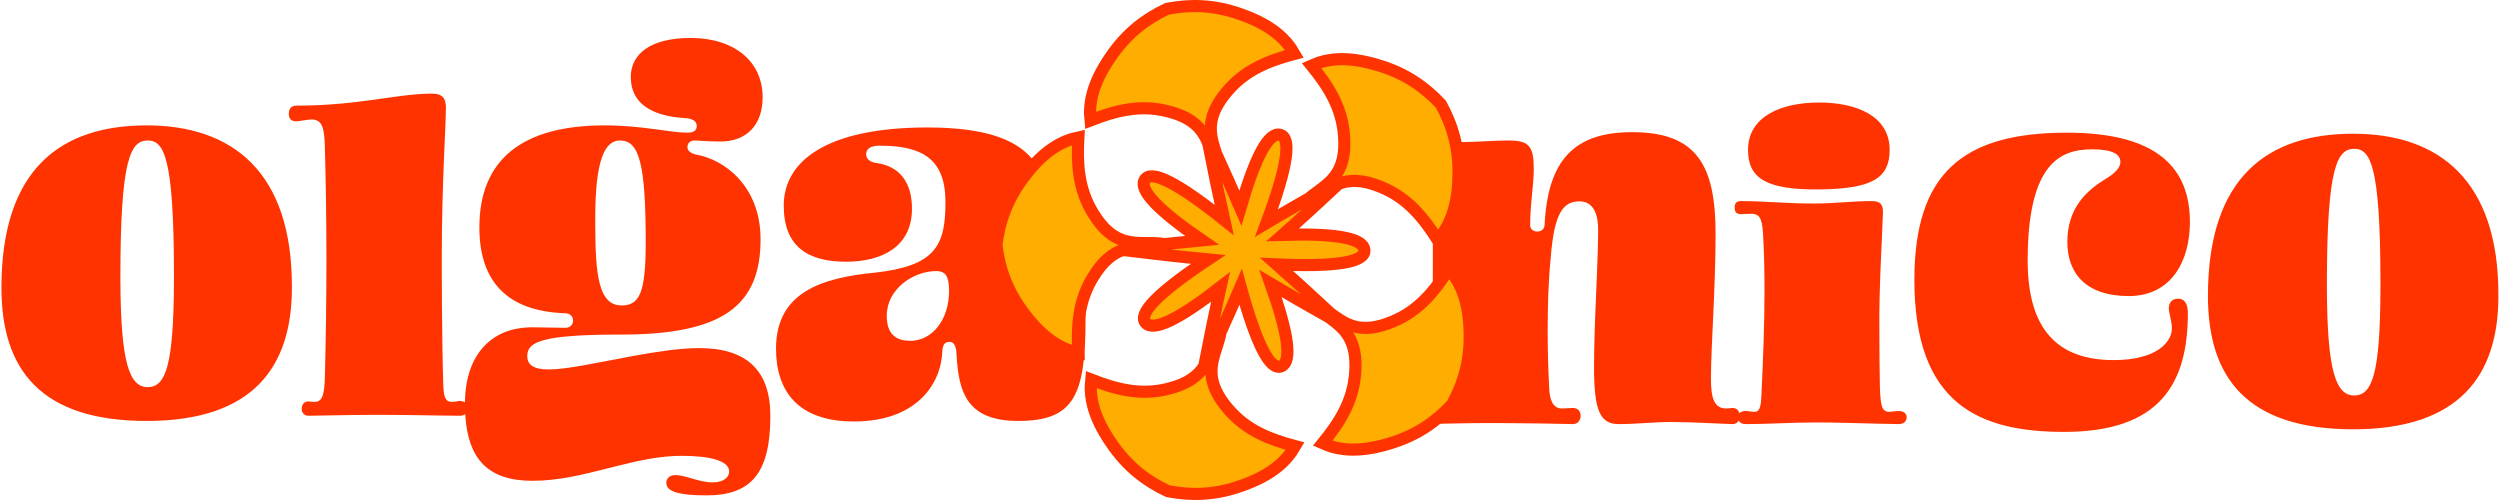
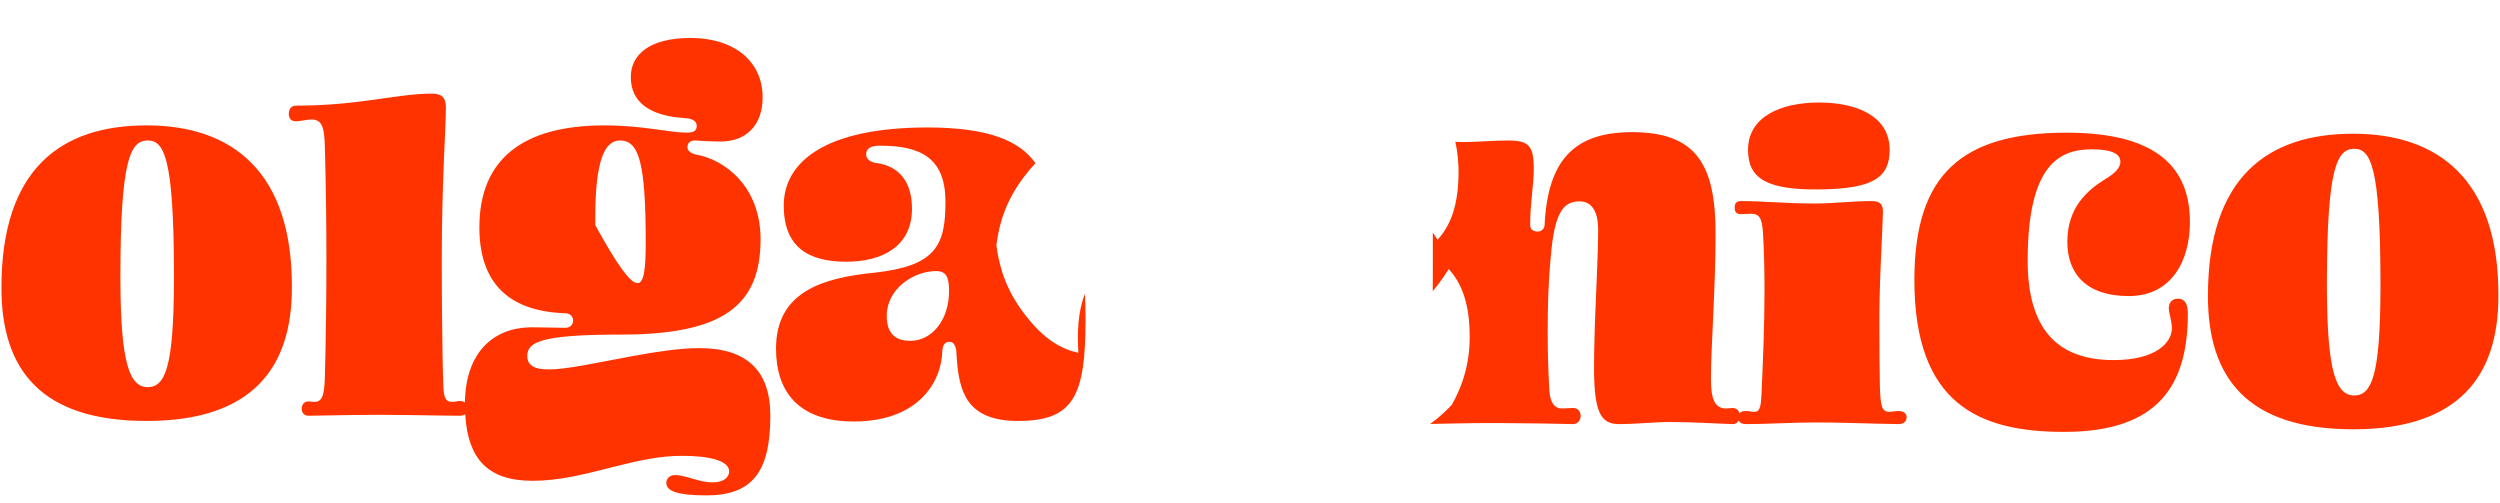
<svg xmlns="http://www.w3.org/2000/svg" width="825px" height="166px" viewBox="0 0 825 166" version="1.1">
  <title>Group</title>
  <g id="Page-1" stroke="none" stroke-width="1" fill="none" fill-rule="evenodd">
    <g id="Group" transform="translate(0.474, 2)">
-       <path d="M227.399,10.526 C241.846,10.526 251.193,18.254 251.193,30.103 C251.193,38.861 246.265,44.7 237.257,44.7 C233.008,44.7 229.609,44.356 228.929,44.356 C227.059,44.356 226.38,45.387 226.38,46.589 C226.38,47.619 227.229,48.478 229.099,48.993 C238.447,50.538 250.514,59.297 250.514,76.984 C250.514,98.965 237.937,108.41 204.456,108.41 C178.282,108.41 173.524,110.814 173.524,115.451 C173.524,118.027 175.053,119.916 180.662,119.916 C186.546,119.916 196.755,117.648 207.312,115.686 L208.822,115.408 C216.38,114.032 224.019,112.875 230.289,112.875 C245.925,112.875 253.742,120.259 253.742,135.199 C253.742,153.917 247.624,161.474 232.668,161.474 C223.15,161.474 219.411,160.1 219.411,157.352 C219.411,155.978 220.431,154.776 222.301,154.776 C225.87,154.776 230.119,157.18 234.708,157.18 C238.617,157.18 240.146,155.291 240.146,153.574 C240.146,149.968 233.518,148.422 224.51,148.422 C217.017,148.422 209.699,150.125 202.333,151.983 L200.122,152.543 C192.007,154.604 183.806,156.665 175.224,156.665 C160.326,156.665 154.072,149.22 153.097,135.378 L153.053,134.66 L152.851,134.812 C152.559,134.997 152.192,135.122 151.741,135.174 L151.26,135.199 C148.667,135.199 142.658,135.086 136.359,134.997 L135.307,134.983 L133.726,134.962 C130.566,134.923 127.443,134.894 124.747,134.894 L123.505,134.896 C113.589,134.918 104.23,135.199 101.293,135.199 C99.763,135.199 99.083,133.979 99.083,132.911 C99.083,131.692 99.763,130.471 101.293,130.471 C101.463,130.471 102.313,130.623 103.332,130.623 C106.052,130.623 106.562,127.879 106.732,122.54 C107.071,109.424 107.241,96.611 107.241,83.648 C107.241,71.293 107.071,58.634 106.732,46.433 C106.562,40.179 105.881,37.434 102.313,37.434 C101.916,37.434 101.312,37.502 100.651,37.592 L99.299,37.79 C98.406,37.924 97.592,38.044 97.214,38.044 C95.684,38.044 94.835,37.129 94.835,35.604 C94.835,33.621 95.854,32.858 97.384,32.858 C118.118,32.858 130.525,28.893 142.082,28.893 C145.651,28.893 146.671,30.571 146.671,33.468 C146.671,40.027 145.311,58.177 145.311,83.495 L145.314,86.833 C145.32,90.044 145.334,93.398 145.356,96.763 L145.366,98.317 L145.378,99.869 C145.457,109.688 145.604,119.255 145.821,125.286 C145.991,129.098 146.501,130.623 148.71,130.623 C149.56,130.623 150.75,130.318 151.26,130.318 C151.816,130.318 152.304,130.419 152.702,130.628 L152.968,130.792 L152.974,130.101 C153.378,114.576 162.011,106.4 174.159,106.02 L175.053,106.006 C179.302,106.006 182.531,106.178 186.1,106.178 C187.8,106.178 188.65,104.976 188.65,103.774 C188.65,102.571 187.8,101.369 185.931,101.369 C166.216,100.682 157.718,90.207 157.718,73.035 C157.718,50.71 171.824,39.376 199.017,39.376 C211.594,39.376 220.601,41.78 226.21,41.78 C228.759,41.78 229.439,40.922 229.439,39.548 C229.439,38.174 228.419,37.144 225.53,36.972 C214.313,36.285 207.685,31.992 207.685,23.406 C207.685,15.85 214.143,10.526 227.399,10.526 Z M681.577,41.784 C712.339,41.784 722.196,54.148 722.196,71.321 C722.196,83.685 716.418,95.706 701.972,95.706 C687.866,95.706 681.747,88.15 681.747,77.846 C681.747,66.512 688.205,60.846 694.324,57.068 C697.552,55.179 699.252,53.289 699.252,51.401 C699.252,48.997 696.873,47.279 689.905,47.279 C679.537,47.279 668.66,51.744 668.66,84.028 C668.66,106.696 678.518,116.828 697.043,116.828 C711.319,116.828 716.248,110.818 716.248,106.353 C716.248,105.094 715.968,103.74 715.701,102.539 L715.559,101.9 C715.376,101.073 715.228,100.35 715.228,99.827 C715.228,98.11 716.078,96.565 718.287,96.565 C720.497,96.565 721.516,98.282 721.516,101.373 C721.516,124.556 712.339,140.526 680.727,140.526 C652.854,140.526 631.271,131.597 631.271,90.382 C631.271,55.522 646.906,41.784 681.577,41.784 Z M776.072,42.128 C804.284,42.128 824.169,57.411 823.999,95.706 C823.999,121.808 811.253,139.667 776.072,139.667 C740.891,139.667 728.145,122.495 728.145,95.706 C728.145,56.381 747.859,42.128 776.072,42.128 Z M538.135,41.612 C559.379,41.612 565.667,52.431 565.667,75.099 C565.667,93.301 564.138,112.191 564.138,123.01 C564.138,129.708 565.328,132.799 569.237,132.799 C569.746,132.799 570.936,132.627 571.276,132.627 C572.565,132.627 573.268,133.418 573.532,134.399 C573.924,133.885 574.649,133.629 575.695,133.629 C576.545,133.629 577.395,133.899 578.585,133.899 C580.454,133.899 580.624,131.469 580.794,128.498 C581.304,117.559 581.813,105.406 581.813,93.523 C581.813,87.175 581.643,80.288 581.304,74.752 C580.964,69.62 579.944,68.54 577.225,68.54 C575.695,68.54 574.676,68.675 573.995,68.675 C572.296,68.675 571.956,67.594 571.956,66.514 C571.956,65.434 572.296,64.354 573.995,64.354 C581.643,64.354 588.952,65.164 598.129,65.164 C604.587,65.164 610.876,64.354 617.164,64.354 C620.053,64.354 620.903,65.434 620.903,67.999 C620.903,69.543 620.514,76.823 620.181,84.896 L620.145,85.78 C620.139,85.927 620.133,86.075 620.127,86.223 L620.085,87.299 L619.974,90.299 C619.844,94.008 619.745,97.656 619.72,100.783 L619.713,102.3 L619.717,106.919 C619.725,112.264 619.758,119.867 619.883,125.257 C620.053,132.009 620.563,133.899 622.943,133.899 C624.132,133.899 624.982,133.629 626.002,133.629 C627.871,133.629 628.721,134.574 628.721,135.655 C628.721,137.005 627.871,137.951 626.002,137.951 C623.104,137.951 616.748,137.735 610.146,137.576 L609.044,137.55 C605.55,137.47 602.038,137.41 598.979,137.41 C590.481,137.41 583.343,137.951 575.695,137.951 C574.449,137.951 573.66,137.588 573.328,136.756 C572.978,137.433 572.319,137.951 571.276,137.951 C565.498,137.779 558.19,137.263 550.712,137.263 C545.273,137.263 539.664,137.951 533.716,137.951 C527.598,137.951 525.558,133.657 525.558,119.232 C525.558,115.553 525.637,111.665 525.757,107.723 L525.815,105.9 L525.875,104.163 L525.875,104.163 L525.938,102.425 C526.341,91.709 526.918,81.112 526.918,73.725 C526.918,69.088 525.558,64.452 520.8,64.452 C515.531,64.452 512.472,67.886 511.282,82.826 C510.432,91.413 510.263,99.484 510.263,107.555 C510.263,113.737 510.432,119.919 510.772,126.273 C510.942,130.91 512.642,132.799 514.851,132.799 C515.361,132.799 517.911,132.627 518.59,132.627 C520.29,132.627 521.139,133.829 521.139,135.203 C521.139,136.577 520.29,137.951 518.59,137.951 C512.493,137.8 503.663,137.65 494.72,137.615 L490.887,137.607 C483.957,137.607 477.328,137.81 471.465,137.904 C474.185,135.964 476.552,133.8 478.703,131.497 C482.334,124.871 484.832,117.303 484.496,107.41 C484.226,96.9 481.357,90.948 477.618,86.775 C475.983,89.315 474.266,91.799 472.334,94.108 C472.344,92.25 472.352,90.412 472.357,88.594 L472.362,84.2 L472.359,78.414 C472.358,77.168 472.355,75.936 472.35,74.719 C472.892,75.513 473.421,76.316 473.942,77.125 C477.68,72.955 480.549,67.002 480.819,56.493 C480.965,52.192 480.575,48.33 479.79,44.794 C480.647,44.824 481.515,44.851 482.39,44.875 C486.978,44.875 492.247,44.36 497.346,44.36 C504.144,44.36 505.674,46.249 505.674,53.805 C505.674,59.128 504.484,64.795 504.484,72.351 C504.484,73.725 505.674,74.412 506.863,74.412 C508.053,74.412 509.072,73.725 509.242,72.351 C510.263,50.714 519.1,41.612 538.135,41.612 Z M305.579,40.063 C325.646,40.063 336.058,44.432 341.221,51.864 C340.079,53.069 338.921,54.433 337.744,55.975 C331.681,63.781 329.273,71.379 328.332,78.884 C329.273,86.387 331.681,93.984 337.744,101.79 C344.113,110.133 349.918,113.255 355.385,114.424 C355.031,107.875 355.138,101.307 357.536,94.916 C357.695,97.081 357.755,99.872 357.755,103.43 C357.755,128.674 353.846,136.917 335.491,136.917 C318.237,136.917 316,126.902 315.23,115.858 L315.097,113.733 C314.756,111.673 314.076,110.814 312.887,110.814 C311.357,110.814 310.677,111.673 310.507,113.733 C310.167,124.724 302.009,137.088 281.275,137.088 C263.09,137.088 255.612,127.3 255.612,113.047 C255.612,94.5 270.568,89.692 288.243,87.975 C308.468,85.742 311.527,78.873 311.527,64.62 C311.527,50.367 303.709,46.074 289.943,46.074 C286.204,46.074 285.354,47.447 285.354,48.993 C285.354,50.195 286.374,51.397 288.413,51.741 C296.911,52.771 300.48,58.781 300.48,66.852 C300.48,79.388 290.623,84.369 278.726,84.369 C266.319,84.369 258.161,79.56 258.161,65.822 C258.161,51.397 271.927,40.063 305.579,40.063 Z M47.927,39.376 C76.14,39.376 96.024,54.66 95.854,92.955 C95.854,119.057 83.108,136.917 47.927,136.917 C12.746,136.917 0,119.744 0,92.955 C0,53.63 19.715,39.376 47.927,39.376 Z M776.411,47.107 C770.721,47.107 767.503,53.437 767.406,90.209 L767.404,91.928 L767.407,93.454 C767.511,120.56 770.405,128.506 776.411,128.506 C782.256,128.506 784.983,121.71 785.077,93.462 L785.077,90.222 C784.984,52.609 781.771,47.107 776.411,47.107 Z M48.267,44.356 C42.488,44.356 39.259,50.882 39.259,89.177 L39.262,90.703 C39.365,117.808 42.26,125.754 48.267,125.754 C54.097,125.754 56.825,118.993 56.932,90.922 L56.933,90.632 L56.933,87.471 C56.84,49.858 53.625,44.356 48.267,44.356 Z M308.468,87.459 C300.99,87.459 292.152,93.298 292.152,102.228 C292.152,108.753 295.721,110.471 299.97,110.471 C306.939,110.471 312.717,103.774 312.717,93.985 C312.717,89.349 311.697,87.459 308.468,87.459 Z M204.116,44.356 C199.187,44.356 195.958,50.538 195.958,69.944 L195.962,72.282 C196.022,88.021 196.847,98.794 204.625,98.794 C210.515,98.794 212.572,94.754 212.613,78.511 L212.613,78.015 C212.613,51.741 210.404,44.356 204.116,44.356 Z M599.829,31.832 C612.235,31.832 623.113,36.297 623.113,47.459 C623.113,56.904 617.164,60.339 599.829,60.511 C582.493,60.682 576.375,56.904 576.375,47.459 C576.375,36.469 587.252,31.832 599.829,31.832 Z" id="Combined-Shape" fill="#FF3300" />
-       <path d="M328.332,78.884 C329.273,71.379 331.681,63.781 337.744,55.975 C344.113,47.632 349.918,44.51 355.383,43.343 C354.925,51.842 355.244,60.376 360.338,68.512 C366.055,77.846 371.912,78.199 377.571,78.212 L378.1,78.213 L379.516,78.222 L380.454,78.24 C381.625,78.274 382.785,78.354 383.937,78.549 C388.224,78.082 392.3,77.662 396.167,77.295 C381.635,67.339 375.342,60.694 377.286,57.36 C379.336,53.844 388.077,58.253 403.509,70.586 C401.828,63.056 400.082,54.649 398.27,45.364 C396.505,40.942 393.522,36.819 384.746,34.688 C375.467,32.337 367.287,34.669 359.379,37.735 C358.796,32.155 359.958,25.645 365.891,16.982 C371.411,8.78 377.861,4.132 384.676,0.915 C392.074,-0.506 400.013,-0.554 409.28,2.824 C419.15,6.33 423.901,10.911 426.695,15.771 C418.503,17.957 410.52,20.899 404.389,28.278 C397.745,36.118 398.644,41.626 400.217,46.748 L400.528,47.735 L400.691,48.241 L400.818,48.635 C403.771,55.089 406.448,61.1 408.847,66.666 C413.783,49.708 418.132,41.644 421.89,42.47 C425.853,43.342 424.379,53.053 417.468,71.603 C421.79,69.033 426.459,66.319 431.476,63.463 C431.806,63.183 432.142,62.916 432.482,62.652 L433.23,62.083 L433.989,61.521 L434.37,61.241 L434.798,60.927 L435.654,60.293 C439.914,57.081 443.848,53.151 443.062,42.907 C442.422,33.318 437.685,26.226 432.338,19.62 C437.444,17.339 443.968,16.438 454.003,19.427 C463.477,22.164 469.872,26.889 475.025,32.404 C478.656,39.03 481.155,46.599 480.819,56.493 C480.549,67.002 477.68,72.955 473.942,77.125 C469.338,69.978 464.085,63.263 455.203,59.688 C448.979,57.111 444.712,57.331 441.281,58.659 L443.162,56.898 C435.768,63.838 428.992,70.034 422.833,75.487 C440.415,74.965 449.396,76.626 449.774,80.47 C450.173,84.525 440.521,86.119 420.818,85.25 C426.22,90.026 432.121,95.395 438.521,101.353 L438.831,101.578 C443.541,105.015 448.475,108.522 458.88,104.215 C467.763,100.64 473.015,93.925 477.618,86.775 C481.357,90.948 484.226,96.9 484.496,107.41 C484.832,117.303 482.334,124.871 478.703,131.497 C473.55,137.013 467.155,141.738 457.68,144.475 C447.645,147.464 441.122,146.564 436.017,144.282 C441.362,137.677 446.099,130.585 446.739,120.996 C447.577,110.069 443.046,106.326 438.475,102.975 L438.047,102.662 C431.011,98.712 424.603,95.022 418.799,91.575 C424.726,108.206 425.928,117.297 422.404,118.846 C418.688,120.481 414.196,111.754 408.93,92.667 C406.924,97.329 404.72,102.315 402.314,107.626 C402.144,108.601 401.9,109.553 401.622,110.502 L401.35,111.404 L400.921,112.758 C399.122,118.319 397.325,124.116 404.619,132.722 C410.75,140.101 418.733,143.042 426.926,145.23 C424.129,150.09 419.379,154.67 409.51,158.176 C400.244,161.554 392.305,161.506 384.909,160.086 C378.092,156.869 371.641,152.221 366.122,144.018 C360.189,135.356 359.027,128.847 359.61,123.267 C367.518,126.331 375.697,128.663 384.976,126.312 C391.626,124.697 394.949,121.939 396.938,118.775 L396.749,119.731 C398.669,109.751 400.526,100.738 402.317,92.69 C388.397,103.494 380.159,107.45 377.603,104.563 C374.907,101.519 381.783,94.533 398.23,83.606 C390.015,82.83 380.813,81.813 370.629,80.556 L370.071,80.484 C366.823,81.587 363.558,83.996 360.338,89.253 C355.244,97.39 354.925,105.923 355.385,114.424 C349.918,113.255 344.113,110.133 337.744,101.79 C331.681,93.984 329.273,86.387 328.332,78.884 Z" id="Path" stroke="#FF3300" stroke-width="4" fill="#FFAD00" />
+       <path d="M227.399,10.526 C241.846,10.526 251.193,18.254 251.193,30.103 C251.193,38.861 246.265,44.7 237.257,44.7 C233.008,44.7 229.609,44.356 228.929,44.356 C227.059,44.356 226.38,45.387 226.38,46.589 C226.38,47.619 227.229,48.478 229.099,48.993 C238.447,50.538 250.514,59.297 250.514,76.984 C250.514,98.965 237.937,108.41 204.456,108.41 C178.282,108.41 173.524,110.814 173.524,115.451 C173.524,118.027 175.053,119.916 180.662,119.916 C186.546,119.916 196.755,117.648 207.312,115.686 L208.822,115.408 C216.38,114.032 224.019,112.875 230.289,112.875 C245.925,112.875 253.742,120.259 253.742,135.199 C253.742,153.917 247.624,161.474 232.668,161.474 C223.15,161.474 219.411,160.1 219.411,157.352 C219.411,155.978 220.431,154.776 222.301,154.776 C225.87,154.776 230.119,157.18 234.708,157.18 C238.617,157.18 240.146,155.291 240.146,153.574 C240.146,149.968 233.518,148.422 224.51,148.422 C217.017,148.422 209.699,150.125 202.333,151.983 L200.122,152.543 C192.007,154.604 183.806,156.665 175.224,156.665 C160.326,156.665 154.072,149.22 153.097,135.378 L153.053,134.66 L152.851,134.812 C152.559,134.997 152.192,135.122 151.741,135.174 L151.26,135.199 C148.667,135.199 142.658,135.086 136.359,134.997 L135.307,134.983 L133.726,134.962 C130.566,134.923 127.443,134.894 124.747,134.894 L123.505,134.896 C113.589,134.918 104.23,135.199 101.293,135.199 C99.763,135.199 99.083,133.979 99.083,132.911 C99.083,131.692 99.763,130.471 101.293,130.471 C101.463,130.471 102.313,130.623 103.332,130.623 C106.052,130.623 106.562,127.879 106.732,122.54 C107.071,109.424 107.241,96.611 107.241,83.648 C107.241,71.293 107.071,58.634 106.732,46.433 C106.562,40.179 105.881,37.434 102.313,37.434 C101.916,37.434 101.312,37.502 100.651,37.592 L99.299,37.79 C98.406,37.924 97.592,38.044 97.214,38.044 C95.684,38.044 94.835,37.129 94.835,35.604 C94.835,33.621 95.854,32.858 97.384,32.858 C118.118,32.858 130.525,28.893 142.082,28.893 C145.651,28.893 146.671,30.571 146.671,33.468 C146.671,40.027 145.311,58.177 145.311,83.495 L145.314,86.833 C145.32,90.044 145.334,93.398 145.356,96.763 L145.366,98.317 L145.378,99.869 C145.457,109.688 145.604,119.255 145.821,125.286 C145.991,129.098 146.501,130.623 148.71,130.623 C149.56,130.623 150.75,130.318 151.26,130.318 C151.816,130.318 152.304,130.419 152.702,130.628 L152.968,130.792 L152.974,130.101 C153.378,114.576 162.011,106.4 174.159,106.02 L175.053,106.006 C179.302,106.006 182.531,106.178 186.1,106.178 C187.8,106.178 188.65,104.976 188.65,103.774 C188.65,102.571 187.8,101.369 185.931,101.369 C166.216,100.682 157.718,90.207 157.718,73.035 C157.718,50.71 171.824,39.376 199.017,39.376 C211.594,39.376 220.601,41.78 226.21,41.78 C228.759,41.78 229.439,40.922 229.439,39.548 C229.439,38.174 228.419,37.144 225.53,36.972 C214.313,36.285 207.685,31.992 207.685,23.406 C207.685,15.85 214.143,10.526 227.399,10.526 Z M681.577,41.784 C712.339,41.784 722.196,54.148 722.196,71.321 C722.196,83.685 716.418,95.706 701.972,95.706 C687.866,95.706 681.747,88.15 681.747,77.846 C681.747,66.512 688.205,60.846 694.324,57.068 C697.552,55.179 699.252,53.289 699.252,51.401 C699.252,48.997 696.873,47.279 689.905,47.279 C679.537,47.279 668.66,51.744 668.66,84.028 C668.66,106.696 678.518,116.828 697.043,116.828 C711.319,116.828 716.248,110.818 716.248,106.353 C716.248,105.094 715.968,103.74 715.701,102.539 L715.559,101.9 C715.376,101.073 715.228,100.35 715.228,99.827 C715.228,98.11 716.078,96.565 718.287,96.565 C720.497,96.565 721.516,98.282 721.516,101.373 C721.516,124.556 712.339,140.526 680.727,140.526 C652.854,140.526 631.271,131.597 631.271,90.382 C631.271,55.522 646.906,41.784 681.577,41.784 Z M776.072,42.128 C804.284,42.128 824.169,57.411 823.999,95.706 C823.999,121.808 811.253,139.667 776.072,139.667 C740.891,139.667 728.145,122.495 728.145,95.706 C728.145,56.381 747.859,42.128 776.072,42.128 Z M538.135,41.612 C559.379,41.612 565.667,52.431 565.667,75.099 C565.667,93.301 564.138,112.191 564.138,123.01 C564.138,129.708 565.328,132.799 569.237,132.799 C569.746,132.799 570.936,132.627 571.276,132.627 C572.565,132.627 573.268,133.418 573.532,134.399 C573.924,133.885 574.649,133.629 575.695,133.629 C576.545,133.629 577.395,133.899 578.585,133.899 C580.454,133.899 580.624,131.469 580.794,128.498 C581.304,117.559 581.813,105.406 581.813,93.523 C581.813,87.175 581.643,80.288 581.304,74.752 C580.964,69.62 579.944,68.54 577.225,68.54 C575.695,68.54 574.676,68.675 573.995,68.675 C572.296,68.675 571.956,67.594 571.956,66.514 C571.956,65.434 572.296,64.354 573.995,64.354 C581.643,64.354 588.952,65.164 598.129,65.164 C604.587,65.164 610.876,64.354 617.164,64.354 C620.053,64.354 620.903,65.434 620.903,67.999 C620.903,69.543 620.514,76.823 620.181,84.896 L620.145,85.78 C620.139,85.927 620.133,86.075 620.127,86.223 L620.085,87.299 L619.974,90.299 C619.844,94.008 619.745,97.656 619.72,100.783 L619.713,102.3 L619.717,106.919 C619.725,112.264 619.758,119.867 619.883,125.257 C620.053,132.009 620.563,133.899 622.943,133.899 C624.132,133.899 624.982,133.629 626.002,133.629 C627.871,133.629 628.721,134.574 628.721,135.655 C628.721,137.005 627.871,137.951 626.002,137.951 C623.104,137.951 616.748,137.735 610.146,137.576 L609.044,137.55 C605.55,137.47 602.038,137.41 598.979,137.41 C590.481,137.41 583.343,137.951 575.695,137.951 C574.449,137.951 573.66,137.588 573.328,136.756 C572.978,137.433 572.319,137.951 571.276,137.951 C565.498,137.779 558.19,137.263 550.712,137.263 C545.273,137.263 539.664,137.951 533.716,137.951 C527.598,137.951 525.558,133.657 525.558,119.232 C525.558,115.553 525.637,111.665 525.757,107.723 L525.815,105.9 L525.875,104.163 L525.875,104.163 L525.938,102.425 C526.341,91.709 526.918,81.112 526.918,73.725 C526.918,69.088 525.558,64.452 520.8,64.452 C515.531,64.452 512.472,67.886 511.282,82.826 C510.432,91.413 510.263,99.484 510.263,107.555 C510.263,113.737 510.432,119.919 510.772,126.273 C510.942,130.91 512.642,132.799 514.851,132.799 C515.361,132.799 517.911,132.627 518.59,132.627 C520.29,132.627 521.139,133.829 521.139,135.203 C521.139,136.577 520.29,137.951 518.59,137.951 C512.493,137.8 503.663,137.65 494.72,137.615 L490.887,137.607 C483.957,137.607 477.328,137.81 471.465,137.904 C474.185,135.964 476.552,133.8 478.703,131.497 C482.334,124.871 484.832,117.303 484.496,107.41 C484.226,96.9 481.357,90.948 477.618,86.775 C475.983,89.315 474.266,91.799 472.334,94.108 C472.344,92.25 472.352,90.412 472.357,88.594 L472.362,84.2 L472.359,78.414 C472.358,77.168 472.355,75.936 472.35,74.719 C472.892,75.513 473.421,76.316 473.942,77.125 C477.68,72.955 480.549,67.002 480.819,56.493 C480.965,52.192 480.575,48.33 479.79,44.794 C480.647,44.824 481.515,44.851 482.39,44.875 C486.978,44.875 492.247,44.36 497.346,44.36 C504.144,44.36 505.674,46.249 505.674,53.805 C505.674,59.128 504.484,64.795 504.484,72.351 C504.484,73.725 505.674,74.412 506.863,74.412 C508.053,74.412 509.072,73.725 509.242,72.351 C510.263,50.714 519.1,41.612 538.135,41.612 Z M305.579,40.063 C325.646,40.063 336.058,44.432 341.221,51.864 C340.079,53.069 338.921,54.433 337.744,55.975 C331.681,63.781 329.273,71.379 328.332,78.884 C329.273,86.387 331.681,93.984 337.744,101.79 C344.113,110.133 349.918,113.255 355.385,114.424 C355.031,107.875 355.138,101.307 357.536,94.916 C357.695,97.081 357.755,99.872 357.755,103.43 C357.755,128.674 353.846,136.917 335.491,136.917 C318.237,136.917 316,126.902 315.23,115.858 L315.097,113.733 C314.756,111.673 314.076,110.814 312.887,110.814 C311.357,110.814 310.677,111.673 310.507,113.733 C310.167,124.724 302.009,137.088 281.275,137.088 C263.09,137.088 255.612,127.3 255.612,113.047 C255.612,94.5 270.568,89.692 288.243,87.975 C308.468,85.742 311.527,78.873 311.527,64.62 C311.527,50.367 303.709,46.074 289.943,46.074 C286.204,46.074 285.354,47.447 285.354,48.993 C285.354,50.195 286.374,51.397 288.413,51.741 C296.911,52.771 300.48,58.781 300.48,66.852 C300.48,79.388 290.623,84.369 278.726,84.369 C266.319,84.369 258.161,79.56 258.161,65.822 C258.161,51.397 271.927,40.063 305.579,40.063 Z M47.927,39.376 C76.14,39.376 96.024,54.66 95.854,92.955 C95.854,119.057 83.108,136.917 47.927,136.917 C12.746,136.917 0,119.744 0,92.955 C0,53.63 19.715,39.376 47.927,39.376 Z M776.411,47.107 C770.721,47.107 767.503,53.437 767.406,90.209 L767.404,91.928 L767.407,93.454 C767.511,120.56 770.405,128.506 776.411,128.506 C782.256,128.506 784.983,121.71 785.077,93.462 L785.077,90.222 C784.984,52.609 781.771,47.107 776.411,47.107 Z M48.267,44.356 C42.488,44.356 39.259,50.882 39.259,89.177 L39.262,90.703 C39.365,117.808 42.26,125.754 48.267,125.754 C54.097,125.754 56.825,118.993 56.932,90.922 L56.933,90.632 L56.933,87.471 C56.84,49.858 53.625,44.356 48.267,44.356 Z M308.468,87.459 C300.99,87.459 292.152,93.298 292.152,102.228 C292.152,108.753 295.721,110.471 299.97,110.471 C306.939,110.471 312.717,103.774 312.717,93.985 C312.717,89.349 311.697,87.459 308.468,87.459 Z M204.116,44.356 C199.187,44.356 195.958,50.538 195.958,69.944 L195.962,72.282 C210.515,98.794 212.572,94.754 212.613,78.511 L212.613,78.015 C212.613,51.741 210.404,44.356 204.116,44.356 Z M599.829,31.832 C612.235,31.832 623.113,36.297 623.113,47.459 C623.113,56.904 617.164,60.339 599.829,60.511 C582.493,60.682 576.375,56.904 576.375,47.459 C576.375,36.469 587.252,31.832 599.829,31.832 Z" id="Combined-Shape" fill="#FF3300" />
    </g>
  </g>
</svg>